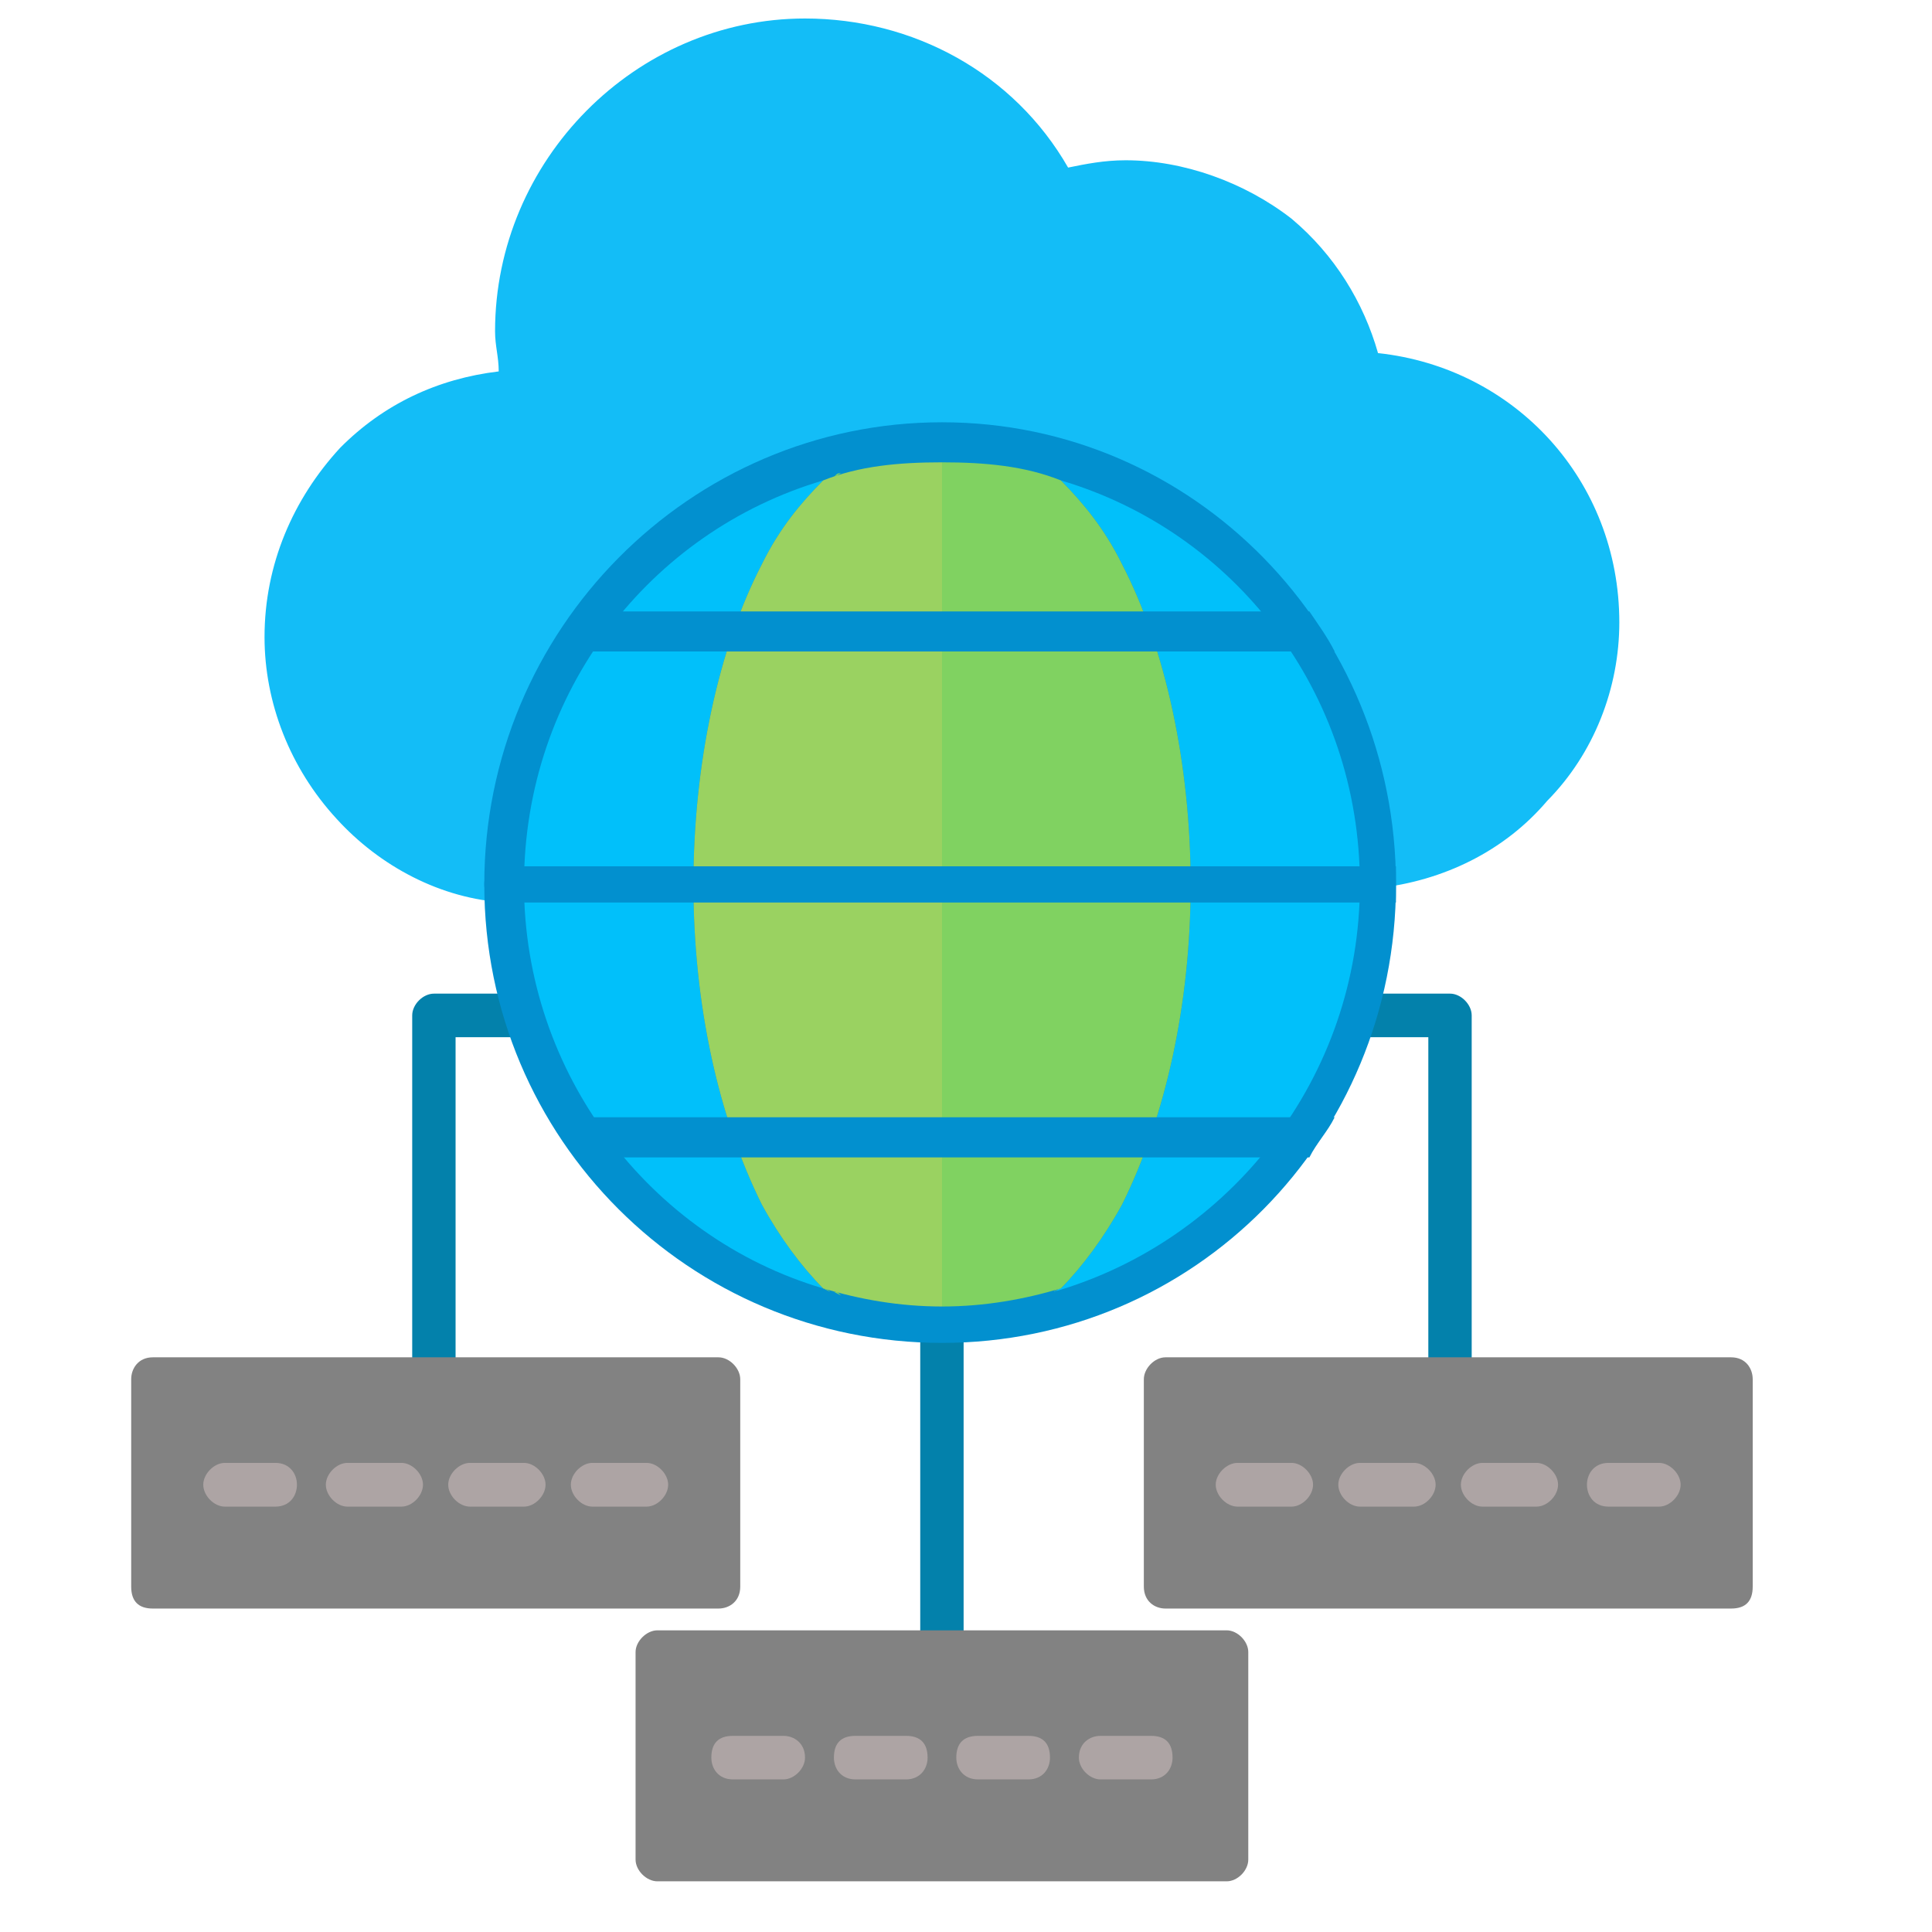
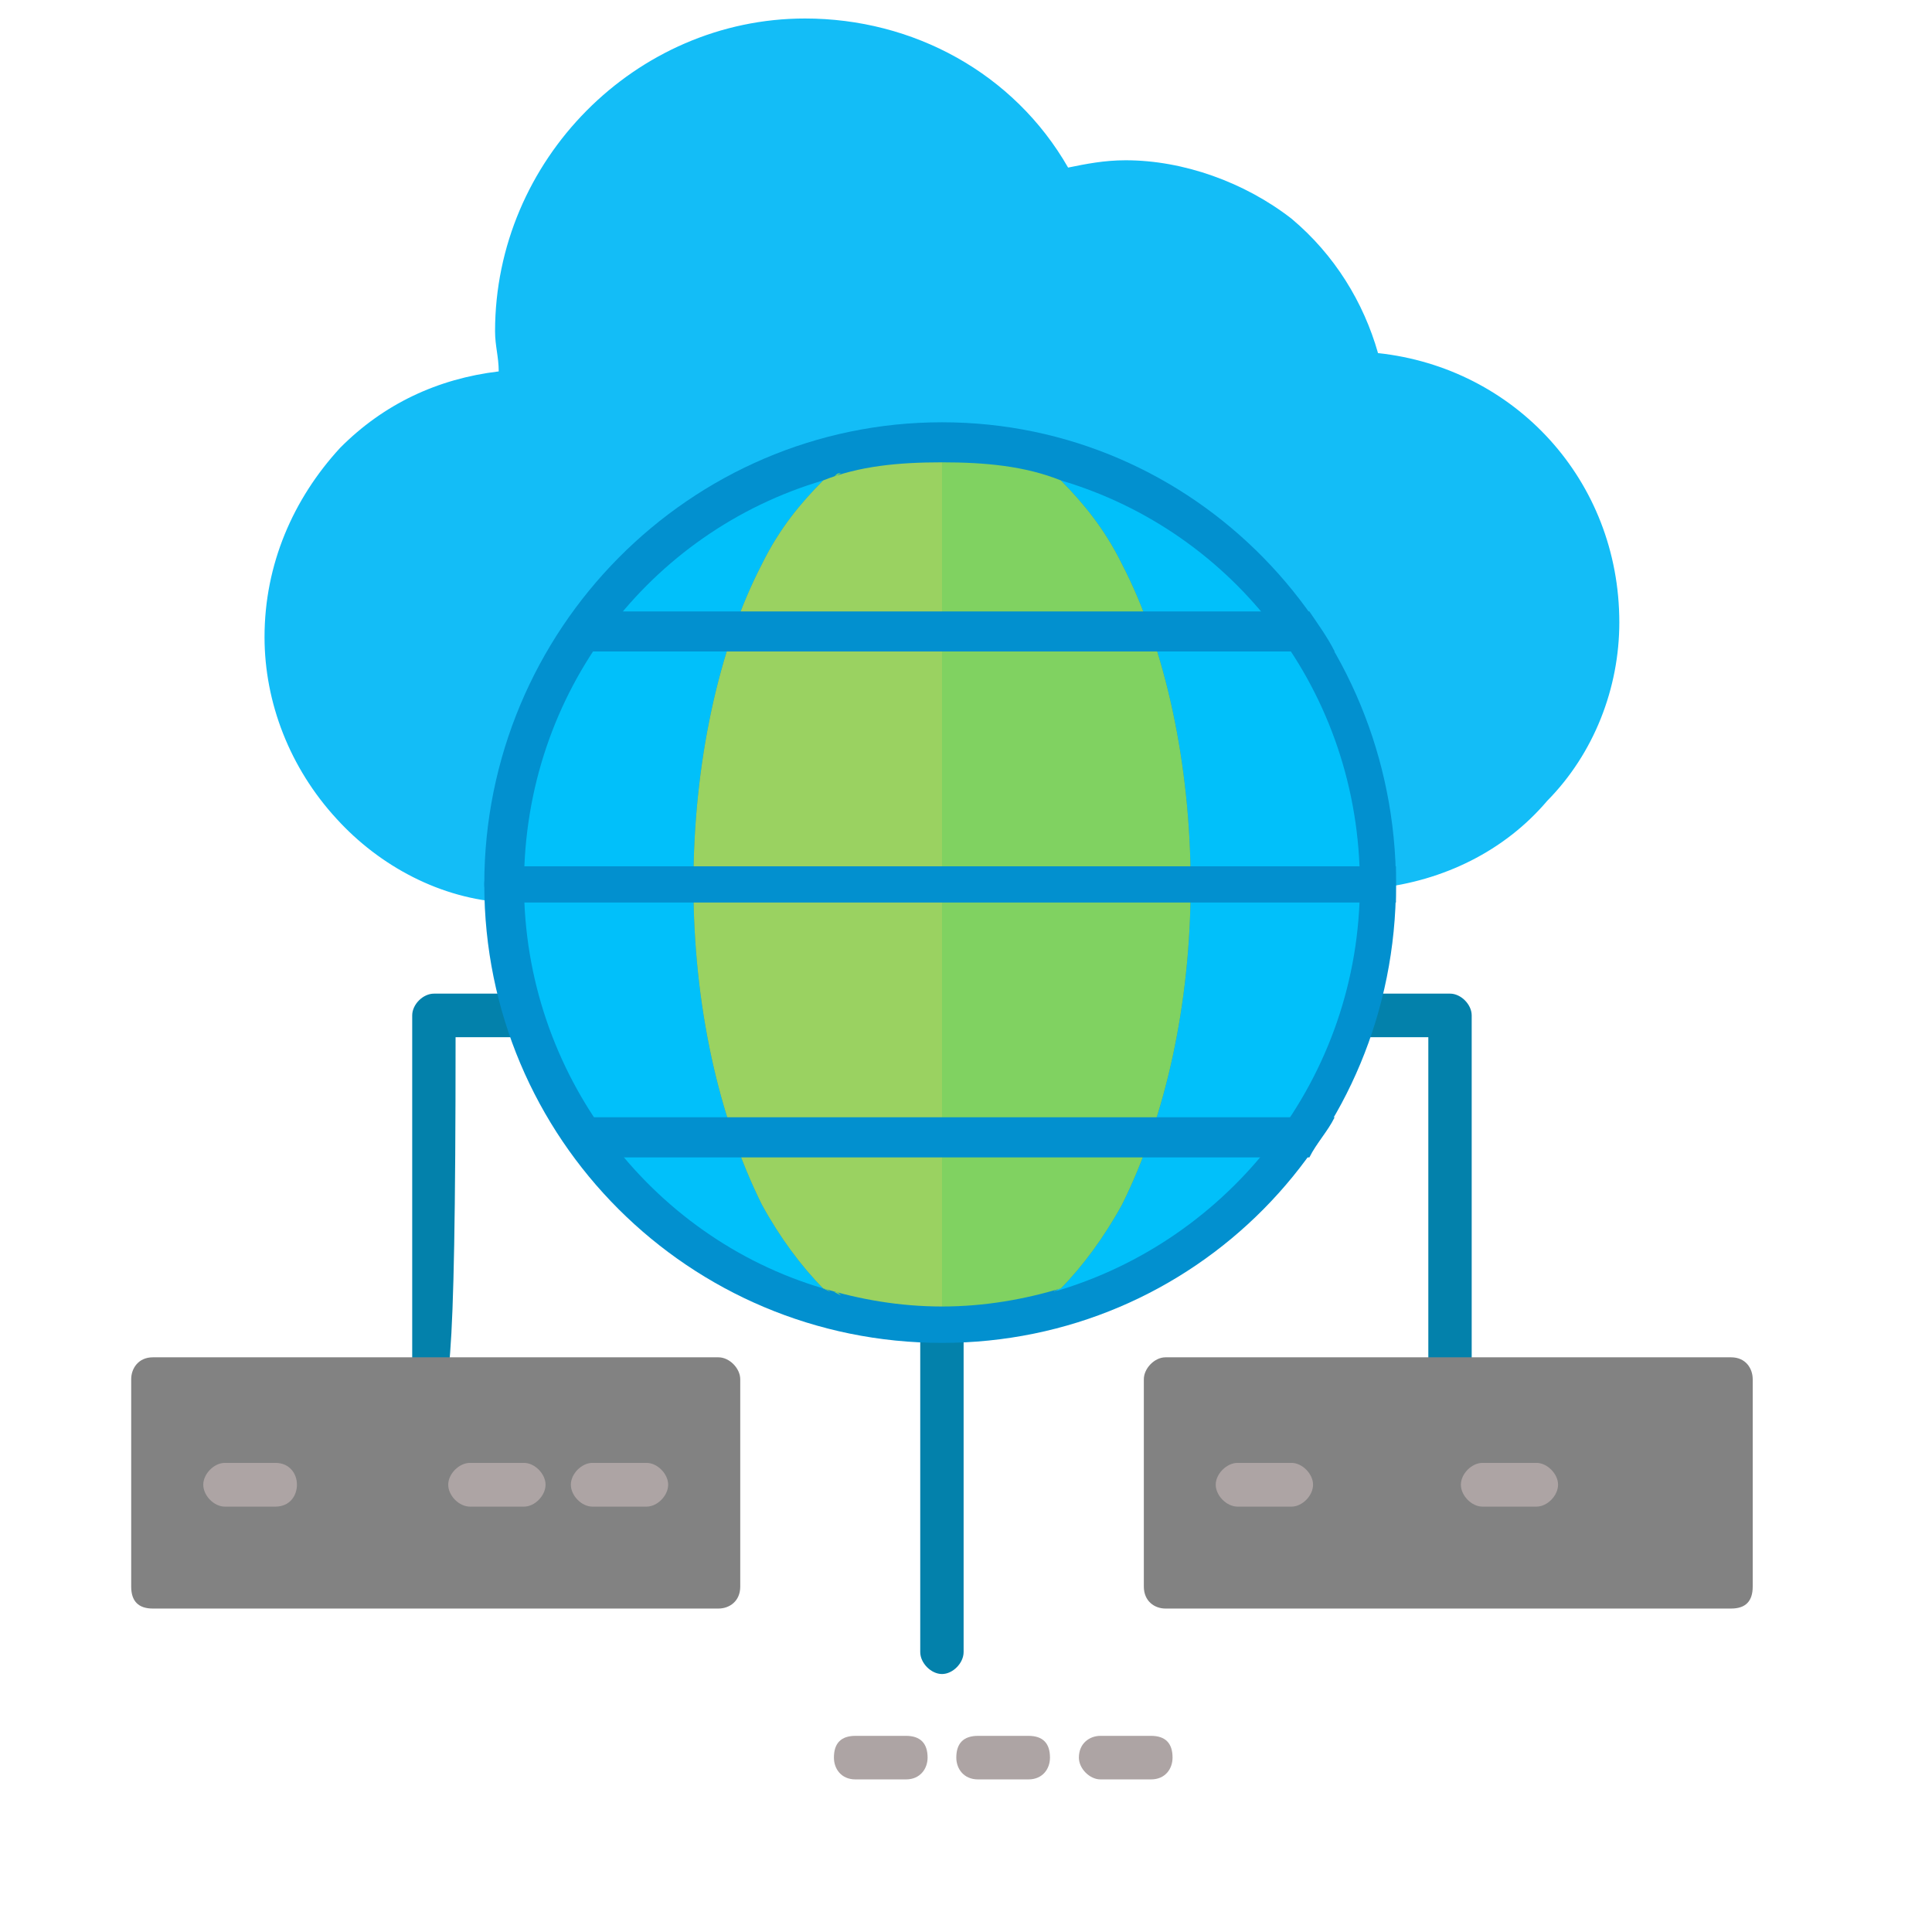
<svg xmlns="http://www.w3.org/2000/svg" width="55" zoomAndPan="magnify" viewBox="0 0 41.25 41.25" height="55" preserveAspectRatio="xMidYMid meet" version="1.0">
  <defs>
    <clipPath id="fdb4b06db7">
      <path d="M 13 34 L 27 34 L 27 40.168 L 13 40.168 Z M 13 34 " clip-rule="nonzero" />
    </clipPath>
    <clipPath id="d515e8e490">
      <path d="M 5 0.395 L 35 0.395 L 35 20 L 5 20 Z M 5 0.395 " clip-rule="nonzero" />
    </clipPath>
    <clipPath id="8be6d8d678">
      <path d="M 24 28 L 37.422 28 L 37.422 35 L 24 35 Z M 24 28 " clip-rule="nonzero" />
    </clipPath>
    <clipPath id="d353d26331">
      <path d="M 2.801 28 L 16 28 L 16 35 L 2.801 35 Z M 2.801 28 " clip-rule="nonzero" />
    </clipPath>
  </defs>
  <path fill="#0381ab" d="M 20.113 35.742 C 19.879 35.742 19.648 35.508 19.648 35.273 L 19.648 28.207 C 19.648 27.973 19.879 27.738 20.113 27.738 C 20.344 27.738 20.574 27.973 20.574 28.207 L 20.574 35.273 C 20.574 35.508 20.344 35.742 20.113 35.742 Z M 20.113 35.742 " fill-opacity="1" fill-rule="evenodd" />
  <g clip-path="url(#fdb4b06db7)">
-     <path fill="#828282" d="M 26.191 40.168 L 14.035 40.168 C 13.805 40.168 13.57 39.938 13.57 39.703 L 13.57 35.273 C 13.57 35.043 13.805 34.809 14.035 34.809 L 26.191 34.809 C 26.422 34.809 26.652 35.043 26.652 35.273 L 26.652 39.703 C 26.652 39.938 26.422 40.168 26.191 40.168 Z M 26.191 40.168 " fill-opacity="1" fill-rule="evenodd" />
-   </g>
-   <path fill="#ada4a4" d="M 16.727 37.992 L 15.648 37.992 C 15.34 37.992 15.188 37.762 15.188 37.527 C 15.188 37.219 15.34 37.062 15.648 37.062 L 16.727 37.062 C 16.957 37.062 17.188 37.219 17.188 37.527 C 17.188 37.762 16.957 37.992 16.727 37.992 Z M 16.727 37.992 " fill-opacity="1" fill-rule="evenodd" />
+     </g>
  <path fill="#ada4a4" d="M 19.344 37.992 L 18.266 37.992 C 17.957 37.992 17.805 37.762 17.805 37.527 C 17.805 37.219 17.957 37.062 18.266 37.062 L 19.344 37.062 C 19.648 37.062 19.805 37.219 19.805 37.527 C 19.805 37.762 19.648 37.992 19.344 37.992 Z M 19.344 37.992 " fill-opacity="1" fill-rule="evenodd" />
  <path fill="#ada4a4" d="M 21.957 37.992 L 20.883 37.992 C 20.574 37.992 20.418 37.762 20.418 37.527 C 20.418 37.219 20.574 37.062 20.883 37.062 L 21.957 37.062 C 22.266 37.062 22.418 37.219 22.418 37.527 C 22.418 37.762 22.266 37.992 21.957 37.992 Z M 21.957 37.992 " fill-opacity="1" fill-rule="evenodd" />
  <path fill="#ada4a4" d="M 24.574 37.992 L 23.496 37.992 C 23.266 37.992 23.035 37.762 23.035 37.527 C 23.035 37.219 23.266 37.062 23.496 37.062 L 24.574 37.062 C 24.883 37.062 25.035 37.219 25.035 37.527 C 25.035 37.762 24.883 37.992 24.574 37.992 Z M 24.574 37.992 " fill-opacity="1" fill-rule="evenodd" />
  <g clip-path="url(#d515e8e490)">
    <path fill="#13bdf7" d="M 10.879 19.27 C 10.801 19.27 10.801 19.27 10.801 19.27 C 9.418 19.195 8.109 18.496 7.188 17.484 C 6.188 16.398 5.648 15 5.648 13.602 C 5.648 12.047 6.262 10.648 7.262 9.562 C 8.188 8.629 9.34 8.086 10.648 7.93 C 10.648 7.617 10.57 7.387 10.57 7.074 C 10.57 3.422 13.57 0.395 17.188 0.395 C 19.496 0.395 21.648 1.559 22.805 3.578 C 23.188 3.5 23.574 3.422 24.035 3.422 C 25.266 3.422 26.574 3.891 27.574 4.668 C 28.496 5.441 29.113 6.453 29.422 7.539 C 32.344 7.852 34.574 10.258 34.574 13.289 C 34.574 14.688 34.035 16.086 33.035 17.098 C 32.113 18.184 30.805 18.805 29.422 18.961 C 29.266 18.961 29.191 18.961 29.035 18.805 C 28.961 18.727 28.883 18.648 28.883 18.496 C 28.727 13.754 24.883 9.949 20.113 9.949 C 15.266 9.949 11.34 13.988 11.34 18.805 C 11.34 18.961 11.266 19.117 11.188 19.195 C 11.109 19.27 10.957 19.27 10.879 19.27 Z M 10.879 19.27 " fill-opacity="1" fill-rule="evenodd" />
  </g>
-   <path fill="#0381ab" d="M 30.961 29.914 C 30.652 29.914 30.496 29.758 30.496 29.449 L 30.496 22.145 L 28.961 22.145 C 28.652 22.145 28.496 21.992 28.496 21.68 C 28.496 21.445 28.652 21.215 28.961 21.215 L 30.961 21.215 C 31.191 21.215 31.422 21.445 31.422 21.68 L 31.422 29.449 C 31.422 29.758 31.191 29.914 30.961 29.914 Z M 9.266 29.914 C 9.031 29.914 8.801 29.758 8.801 29.449 L 8.801 21.68 C 8.801 21.445 9.031 21.215 9.266 21.215 L 11.266 21.215 C 11.57 21.215 11.727 21.445 11.727 21.68 C 11.727 21.992 11.57 22.145 11.266 22.145 L 9.727 22.145 L 9.727 29.449 C 9.727 29.758 9.57 29.914 9.266 29.914 Z M 9.266 29.914 " fill-opacity="1" fill-rule="evenodd" />
+   <path fill="#0381ab" d="M 30.961 29.914 C 30.652 29.914 30.496 29.758 30.496 29.449 L 30.496 22.145 L 28.961 22.145 C 28.652 22.145 28.496 21.992 28.496 21.68 C 28.496 21.445 28.652 21.215 28.961 21.215 L 30.961 21.215 C 31.191 21.215 31.422 21.445 31.422 21.68 L 31.422 29.449 C 31.422 29.758 31.191 29.914 30.961 29.914 Z M 9.266 29.914 C 9.031 29.914 8.801 29.758 8.801 29.449 L 8.801 21.68 C 8.801 21.445 9.031 21.215 9.266 21.215 L 11.266 21.215 C 11.57 21.215 11.727 21.445 11.727 21.68 C 11.727 21.992 11.57 22.145 11.266 22.145 L 9.727 22.145 C 9.727 29.758 9.57 29.914 9.266 29.914 Z M 9.266 29.914 " fill-opacity="1" fill-rule="evenodd" />
  <g clip-path="url(#8be6d8d678)">
    <path fill="#828282" d="M 36.961 34.344 L 24.883 34.344 C 24.652 34.344 24.422 34.188 24.422 33.875 L 24.422 29.449 C 24.422 29.215 24.652 28.98 24.883 28.98 L 36.961 28.98 C 37.27 28.98 37.422 29.215 37.422 29.449 L 37.422 33.875 C 37.422 34.188 37.27 34.344 36.961 34.344 Z M 36.961 34.344 " fill-opacity="1" fill-rule="evenodd" />
  </g>
  <path fill="#ada4a4" d="M 27.574 32.168 L 26.422 32.168 C 26.191 32.168 25.957 31.934 25.957 31.699 C 25.957 31.469 26.191 31.234 26.422 31.234 L 27.574 31.234 C 27.805 31.234 28.035 31.469 28.035 31.699 C 28.035 31.934 27.805 32.168 27.574 32.168 Z M 27.574 32.168 " fill-opacity="1" fill-rule="evenodd" />
-   <path fill="#ada4a4" d="M 30.191 32.168 L 29.035 32.168 C 28.805 32.168 28.574 31.934 28.574 31.699 C 28.574 31.469 28.805 31.234 29.035 31.234 L 30.191 31.234 C 30.422 31.234 30.652 31.469 30.652 31.699 C 30.652 31.934 30.422 32.168 30.191 32.168 Z M 30.191 32.168 " fill-opacity="1" fill-rule="evenodd" />
  <path fill="#ada4a4" d="M 32.805 32.168 L 31.652 32.168 C 31.422 32.168 31.191 31.934 31.191 31.699 C 31.191 31.469 31.422 31.234 31.652 31.234 L 32.805 31.234 C 33.035 31.234 33.266 31.469 33.266 31.699 C 33.266 31.934 33.035 32.168 32.805 32.168 Z M 32.805 32.168 " fill-opacity="1" fill-rule="evenodd" />
-   <path fill="#ada4a4" d="M 35.422 32.168 L 34.344 32.168 C 34.035 32.168 33.883 31.934 33.883 31.699 C 33.883 31.469 34.035 31.234 34.344 31.234 L 35.422 31.234 C 35.652 31.234 35.883 31.469 35.883 31.699 C 35.883 31.934 35.652 32.168 35.422 32.168 Z M 35.422 32.168 " fill-opacity="1" fill-rule="evenodd" />
  <path fill="#0290cf" d="M 20.113 28.672 C 14.727 28.672 10.34 24.32 10.34 18.883 C 10.34 13.445 14.727 9.016 20.113 9.016 C 25.496 9.016 29.805 13.445 29.805 18.883 C 29.805 24.32 25.496 28.672 20.113 28.672 Z M 20.113 28.672 " fill-opacity="1" fill-rule="evenodd" />
  <path fill="#01c0fa" d="M 18.344 10.027 C 18.344 10.027 18.266 10.027 18.266 10.027 C 18.266 10.027 18.344 10.027 18.344 10.027 Z M 18.188 10.105 C 18.113 10.105 18.113 10.105 18.035 10.105 C 18.113 10.105 18.113 10.105 18.188 10.105 Z M 17.957 10.105 C 17.879 10.105 17.879 10.105 17.805 10.184 C 17.879 10.105 17.879 10.105 17.957 10.105 Z M 17.727 10.184 C 17.727 10.184 17.648 10.184 17.574 10.184 C 17.648 10.184 17.727 10.184 17.727 10.184 Z M 17.574 10.258 C 13.879 11.348 11.188 14.766 11.188 18.883 C 11.188 22.922 13.879 26.418 17.574 27.508 C 17.109 27.039 16.648 26.418 16.266 25.719 C 15.34 23.855 14.805 21.445 14.805 18.883 C 14.805 16.32 15.34 13.832 16.266 12.047 C 16.648 11.27 17.109 10.727 17.574 10.258 Z M 17.574 27.508 C 17.648 27.508 17.727 27.582 17.727 27.582 C 17.727 27.582 17.648 27.508 17.574 27.508 Z M 17.805 27.582 C 17.879 27.582 17.879 27.582 17.957 27.66 C 17.879 27.582 17.879 27.582 17.805 27.582 Z M 18.035 27.66 C 18.113 27.66 18.113 27.66 18.188 27.66 C 18.113 27.66 18.113 27.66 18.035 27.66 Z M 18.266 27.66 C 18.266 27.738 18.344 27.738 18.344 27.738 C 18.344 27.738 18.266 27.738 18.266 27.66 Z M 21.883 27.738 C 21.883 27.738 21.957 27.738 21.957 27.66 C 21.957 27.738 21.883 27.738 21.883 27.738 Z M 22.035 27.66 C 22.113 27.66 22.188 27.66 22.188 27.66 C 22.188 27.66 22.113 27.66 22.035 27.66 Z M 22.266 27.66 C 22.344 27.582 22.344 27.582 22.418 27.582 C 22.344 27.582 22.344 27.582 22.266 27.66 Z M 22.496 27.582 C 26.266 26.496 29.035 23 29.035 18.883 C 29.035 14.766 26.344 11.348 22.652 10.258 C 23.113 10.727 23.574 11.27 23.957 12.047 C 24.883 13.832 25.422 16.32 25.422 18.883 C 25.422 21.445 24.883 23.855 23.957 25.719 C 23.574 26.418 23.113 27.039 22.652 27.508 C 22.574 27.508 22.574 27.582 22.496 27.582 Z M 22.652 10.184 C 22.574 10.184 22.496 10.184 22.496 10.184 C 22.496 10.184 22.574 10.184 22.652 10.184 Z M 22.418 10.184 C 22.344 10.105 22.344 10.105 22.266 10.105 C 22.344 10.105 22.344 10.105 22.418 10.184 Z M 22.188 10.105 C 22.113 10.105 22.113 10.105 22.035 10.105 C 22.113 10.105 22.113 10.105 22.188 10.105 Z M 21.957 10.027 C 21.957 10.027 21.883 10.027 21.883 10.027 C 21.883 10.027 21.957 10.027 21.957 10.027 Z M 21.957 10.027 " fill-opacity="1" fill-rule="evenodd" />
  <path fill="#9ad261" d="M 20.113 27.895 C 19.188 27.895 18.344 27.738 17.574 27.508 C 17.109 27.039 16.648 26.418 16.266 25.719 C 15.34 23.855 14.805 21.445 14.805 18.883 C 14.805 16.32 15.34 13.832 16.266 12.047 C 16.648 11.27 17.109 10.727 17.574 10.258 C 18.344 9.949 19.188 9.871 20.113 9.871 C 21.188 14.844 21.418 16.242 20.113 27.895 Z M 22.652 27.508 C 22.418 27.582 22.496 27.582 22.652 27.508 Z M 22.652 27.508 " fill-opacity="1" fill-rule="evenodd" />
  <path fill="#80d261" d="M 18.188 10.105 C 18.113 10.105 18.113 10.105 18.035 10.105 Z M 17.957 10.105 C 17.879 10.105 17.879 10.105 17.805 10.184 Z M 20.113 27.895 C 21.035 27.895 21.883 27.738 22.652 27.508 C 23.113 27.039 23.574 26.418 23.957 25.719 C 24.883 23.855 25.422 21.445 25.422 18.883 C 25.422 16.32 24.883 13.832 23.957 12.047 C 23.574 11.27 23.113 10.727 22.652 10.258 C 21.883 9.949 21.035 9.871 20.113 9.871 C 20.113 14.844 20.113 16.242 20.113 27.895 Z M 17.574 27.508 C 17.648 27.508 17.727 27.582 17.727 27.582 Z M 17.805 27.582 C 17.879 27.582 17.879 27.582 17.957 27.66 Z M 18.035 27.66 C 18.113 27.66 18.113 27.66 18.188 27.66 Z M 18.035 27.66 " fill-opacity="1" fill-rule="evenodd" />
  <path fill="#0290cf" d="M 12.266 24.711 C 12.109 24.398 11.879 24.164 11.727 23.855 L 28.496 23.855 C 28.344 24.164 28.113 24.398 27.957 24.711 Z M 10.418 19.27 C 10.418 19.117 10.34 19.039 10.34 18.883 C 10.34 18.727 10.418 18.57 10.418 18.496 L 29.805 18.496 C 29.805 18.57 29.805 18.727 29.805 18.883 C 29.805 19.039 29.805 19.117 29.805 19.27 Z M 11.727 13.91 C 11.879 13.602 12.109 13.289 12.266 13.055 L 27.957 13.055 C 28.113 13.289 28.344 13.602 28.496 13.91 Z M 11.727 13.91 " fill-opacity="1" fill-rule="evenodd" />
  <g clip-path="url(#d353d26331)">
    <path fill="#828282" d="M 15.34 34.344 L 3.262 34.344 C 2.957 34.344 2.801 34.188 2.801 33.875 L 2.801 29.449 C 2.801 29.215 2.957 28.98 3.262 28.98 L 15.34 28.98 C 15.574 28.98 15.805 29.215 15.805 29.449 L 15.805 33.875 C 15.805 34.188 15.574 34.344 15.34 34.344 Z M 15.34 34.344 " fill-opacity="1" fill-rule="evenodd" />
  </g>
  <path fill="#ada4a4" d="M 5.879 32.168 L 4.801 32.168 C 4.57 32.168 4.34 31.934 4.34 31.699 C 4.34 31.469 4.57 31.234 4.801 31.234 L 5.879 31.234 C 6.188 31.234 6.34 31.469 6.34 31.699 C 6.34 31.934 6.188 32.168 5.879 32.168 Z M 5.879 32.168 " fill-opacity="1" fill-rule="evenodd" />
-   <path fill="#ada4a4" d="M 8.57 32.168 L 7.418 32.168 C 7.188 32.168 6.957 31.934 6.957 31.699 C 6.957 31.469 7.188 31.234 7.418 31.234 L 8.57 31.234 C 8.801 31.234 9.031 31.469 9.031 31.699 C 9.031 31.934 8.801 32.168 8.57 32.168 Z M 8.57 32.168 " fill-opacity="1" fill-rule="evenodd" />
  <path fill="#ada4a4" d="M 11.188 32.168 L 10.035 32.168 C 9.801 32.168 9.57 31.934 9.57 31.699 C 9.57 31.469 9.801 31.234 10.035 31.234 L 11.188 31.234 C 11.418 31.234 11.648 31.469 11.648 31.699 C 11.648 31.934 11.418 32.168 11.188 32.168 Z M 11.188 32.168 " fill-opacity="1" fill-rule="evenodd" />
  <path fill="#ada4a4" d="M 13.805 32.168 L 12.648 32.168 C 12.418 32.168 12.188 31.934 12.188 31.699 C 12.188 31.469 12.418 31.234 12.648 31.234 L 13.805 31.234 C 14.035 31.234 14.266 31.469 14.266 31.699 C 14.266 31.934 14.035 32.168 13.805 32.168 Z M 13.805 32.168 " fill-opacity="1" fill-rule="evenodd" />
</svg>